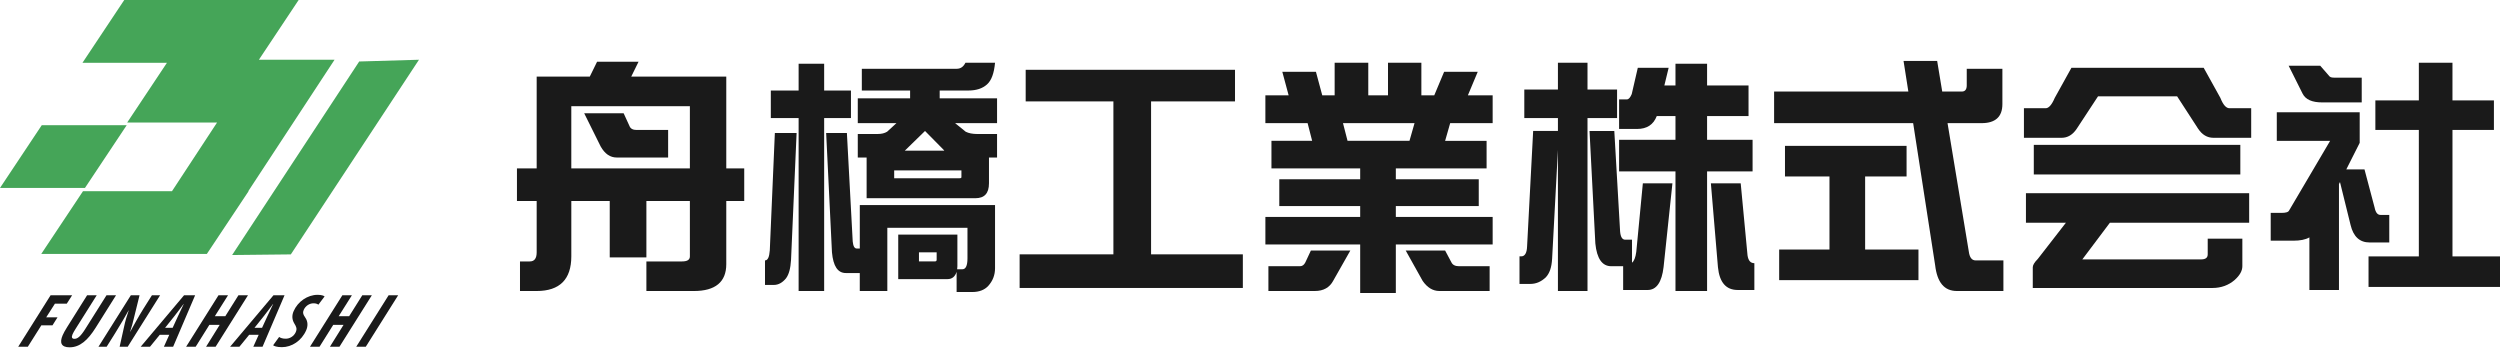
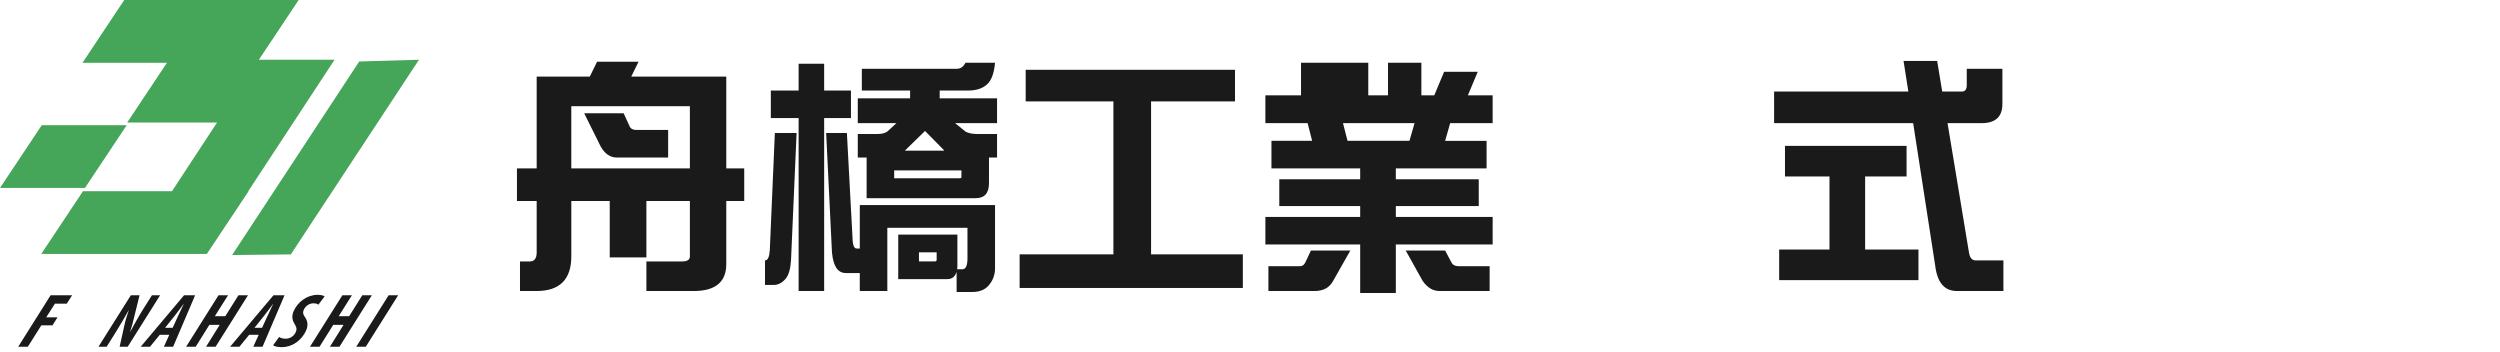
<svg xmlns="http://www.w3.org/2000/svg" version="1.1" id="レイヤー_1" x="0px" y="0px" viewBox="0 0 270 38" enable-background="new 0 0 270 38" xml:space="preserve">
  <g>
    <g>
      <polygon fill="#45A558" points="38.794,6.641 25.069,27.543 31.41,27.474 45.249,6.452   " />
      <polygon fill="#45A558" points="26.815,20.647 36.132,6.452 27.96,6.452 32.253,0 13.419,0 8.908,6.78 18.03,6.78 13.737,13.232     23.443,13.232 18.576,20.647 8.965,20.647 4.454,27.427 22.338,27.427 26.849,20.647   " />
      <polygon fill="#45A558" points="13.686,13.519 4.511,13.519 0,20.299 9.175,20.299   " />
    </g>
    <g>
      <path fill="#1A1A1A" d="M5.463,31.891h2.326l-0.578,0.906h-1.28L4.99,34.272h1.221l-0.543,0.865H4.463l-1.455,2.307H1.969    L5.463,31.891z" />
-       <path fill="#1A1A1A" d="M10.444,31.891l-2.271,3.608c-0.158,0.247-0.268,0.445-0.341,0.61c-0.14,0.321-0.056,0.485,0.2,0.485    c0.33,0,0.654-0.231,1.171-1.055l2.298-3.649h1.03l-2.199,3.502c-0.843,1.342-1.703,2.118-2.816,2.118    c-0.907,0-1.103-0.495-0.746-1.311c0.104-0.239,0.267-0.535,0.481-0.873l2.155-3.436H10.444z" />
      <path fill="#1A1A1A" d="M10.636,37.444l3.494-5.553h0.94l-0.544,2.207c-0.173,0.734-0.312,1.262-0.473,1.723h0.017    c0.332-0.609,0.85-1.566,1.426-2.488l0.911-1.442h0.882l-3.493,5.553h-0.874l0.459-2.068c0.166-0.774,0.283-1.154,0.52-1.846    h-0.017c-0.311,0.561-0.839,1.483-1.439,2.44l-0.925,1.475H10.636z" />
      <path fill="#1A1A1A" d="M17.252,36.159l-1.049,1.285h-1.006l4.68-5.553h1.196l-2.372,5.553h-0.998l0.579-1.285H17.252z     M18.647,35.401l0.563-1.228c0.155-0.338,0.444-0.922,0.636-1.344H19.83c-0.316,0.421-0.764,1.031-1.012,1.336l-0.987,1.236    H18.647z" />
      <path fill="#1A1A1A" d="M24.627,31.891l-1.424,2.258h1.13l1.417-2.258h1.031l-3.494,5.553h-1.03l1.468-2.357H22.61l-1.476,2.357    h-1.031l3.494-5.553H24.627z" />
      <path fill="#1A1A1A" d="M26.909,36.159l-1.049,1.285h-1.006l4.68-5.553h1.196l-2.372,5.553h-0.998l0.579-1.285H26.909z     M28.304,35.401l0.563-1.228c0.155-0.338,0.444-0.922,0.636-1.344h-0.017c-0.316,0.421-0.764,1.031-1.012,1.336l-0.987,1.236    H28.304z" />
      <path fill="#1A1A1A" d="M30.148,36.39c0.135,0.107,0.387,0.189,0.684,0.189c0.463,0.016,0.919-0.272,1.11-0.709    c0.162-0.371,0.058-0.584-0.154-0.931c-0.249-0.411-0.285-0.857-0.072-1.342c0.451-1.03,1.502-1.756,2.582-1.756    c0.429,0,0.662,0.091,0.758,0.173l-0.669,0.89c-0.126-0.09-0.282-0.148-0.53-0.148c-0.437,0-0.864,0.28-1.052,0.708    c-0.116,0.264-0.099,0.47,0.182,0.865c0.276,0.404,0.278,0.89,0.084,1.336c-0.504,1.153-1.567,1.829-2.623,1.829    c-0.561,0-0.862-0.123-0.949-0.206L30.148,36.39z" />
      <path fill="#1A1A1A" d="M38.003,31.891l-1.424,2.258h1.13l1.417-2.258h1.031l-3.494,5.553h-1.03l1.468-2.357h-1.114l-1.476,2.357    h-1.031l3.494-5.553H38.003z" />
      <path fill="#1A1A1A" d="M43,31.891l-3.493,5.553h-1.031l3.494-5.553H43z" />
    </g>
  </g>
  <g>
    <path fill="#1A1A1A" d="M68.964,6.665l-0.792,1.611h10.266v9.911h1.939v3.522h-1.939v6.826c0,1.911-1.174,2.894-3.495,2.894H69.81   v-3.194h3.85c0.546,0,0.847-0.164,0.847-0.546v-5.98H69.81v6.089h-3.959v-6.089h-4.149v5.98c0,2.484-1.256,3.74-3.741,3.74h-1.802   v-3.194h1.064c0.492,0,0.738-0.328,0.738-0.983v-5.543h-2.13v-3.522h2.13V8.275h5.734l0.791-1.611H68.964z M74.507,18.186V11.47   H61.701v6.716H74.507z M67.353,12.234l0.627,1.365c0.109,0.3,0.382,0.437,0.765,0.437h3.413v2.976h-5.543   c-0.71,0-1.283-0.382-1.747-1.202l-1.775-3.577H67.353z" />
    <path fill="#1A1A1A" d="M86.033,14.364L85.432,28.07c-0.055,0.901-0.219,1.556-0.546,1.993c-0.382,0.464-0.819,0.71-1.31,0.71   H82.62v-2.648c0.3,0,0.463-0.355,0.518-1.092l0.546-12.668H86.033z M91.903,12.753h-2.894v18.675h-2.758V12.753h-3.003V9.777h3.003   V6.883h2.758v2.894h2.894V12.753z M91.465,14.364l0.628,11.713c0.055,0.519,0.191,0.764,0.437,0.764h0.328v-4.696h14.606v6.826   c0,0.737-0.246,1.365-0.737,1.911c-0.41,0.437-0.983,0.655-1.72,0.655h-1.693V29.08h0.627c0.355,0,0.546-0.382,0.546-1.174v-3.304   h-8.655v6.826h-2.976v-1.939h-1.502c-0.874,0-1.366-0.737-1.502-2.239l-0.627-12.887H91.465z M107.465,6.773   c-0.109,1.147-0.381,1.911-0.873,2.348c-0.492,0.437-1.147,0.655-2.021,0.655h-3.085v0.846h6.197v2.676h-4.532   c0.764,0.628,1.146,0.928,1.146,0.928c0.328,0.164,0.738,0.246,1.256,0.246h2.13v2.539h-0.873v2.785   c0,1.092-0.492,1.611-1.474,1.611H93.595v-4.396H92.64v-2.539h2.13c0.436,0,0.764-0.082,1.037-0.246c0,0,0.328-0.3,1.01-0.928   H92.64v-2.676h5.652V9.777h-5.215V7.429h10.238c0.436,0,0.737-0.219,0.955-0.656H107.465z M103.834,19.142v-0.737h-7.262v0.846   h7.043C103.752,19.251,103.834,19.224,103.834,19.142z M103.398,25.339v3.413c0,0.164-0.027,0.246-0.027,0.328   c-0.027,0.109-0.055,0.191-0.055,0.273c-0.164,0.519-0.492,0.792-0.983,0.792h-5.324v-4.806H103.398z M102.004,16.275   c-0.027,0-0.055-0.027-0.055-0.055l-2.047-2.075l-2.157,2.103c-0.027,0.027-0.027,0.027-0.027,0.027H102.004z M101.159,28.07   v-0.819h-1.911v0.983h1.72C101.077,28.234,101.159,28.179,101.159,28.07z" />
    <path fill="#1A1A1A" d="M133.381,10.951h-9.065v16.518h9.911v3.631h-24.108v-3.631h10.129V10.951h-9.474V7.538h22.607V10.951z" />
-     <path fill="#1A1A1A" d="M147.774,6.773v3.522h2.13V6.773h3.604v3.522h1.392l1.064-2.539h3.631l-1.064,2.539h2.675v3.004h-4.587   l-0.546,1.911h4.478v2.976h-9.802v1.174h8.955v2.894h-8.955v1.174h10.457v2.976H150.75v5.242h-3.85v-5.242h-10.238v-2.976H146.9   v-1.174h-8.737V19.36h8.737v-1.174h-9.583V15.21h4.395l-0.491-1.911h-4.56v-3.004h2.512l-0.683-2.539h3.631l0.683,2.539h1.338   V6.773H147.774z M145.835,27.06l-1.857,3.276c-0.382,0.71-1.037,1.092-1.966,1.092h-5.024v-2.676h3.413   c0.246,0,0.437-0.137,0.574-0.409l0.6-1.283H145.835z M152.224,15.21l0.546-1.911h-7.727l0.492,1.911H152.224z M156.074,27.06   l0.683,1.283c0.137,0.273,0.409,0.409,0.819,0.409h3.304v2.676h-5.433c-0.709,0-1.31-0.382-1.801-1.092l-1.829-3.276H156.074z" />
-     <path fill="#1A1A1A" d="M174.644,12.753h-3.194v18.675h-3.194V16.193l-0.628,11.767c-0.055,0.928-0.272,1.556-0.682,1.993   c-0.492,0.464-1.038,0.71-1.665,0.71h-1.175v-2.976h0.191c0.382,0,0.601-0.355,0.628-1.065l0.656-12.478h2.675v-1.392h-3.631V9.668   h3.631V6.773h3.194v2.894h3.194V12.753z M174.345,14.145l0.627,10.867c0.055,0.601,0.246,0.874,0.546,0.874h0.738v2.484   c0.218-0.164,0.381-0.546,0.463-1.174l0.71-7.399h3.194l-0.955,9.037c-0.191,1.638-0.765,2.484-1.72,2.484H175.3v-2.566h-1.283   c-0.983,0-1.556-0.819-1.72-2.457l-0.628-12.15H174.345z M180.214,7.32l-0.463,1.911h1.201V6.883h3.413v2.348h4.477v3.304h-4.477   v2.566h4.914v3.413h-4.914v12.914h-3.413V18.514h-6.089v-3.413h6.089v-2.566h-2.021c-0.355,0.928-1.064,1.392-2.13,1.392h-1.939   v-3.194h0.847c0.191,0,0.355-0.191,0.519-0.573l0.655-2.84H180.214z M187.996,19.797l0.737,7.781   c0.082,0.573,0.328,0.846,0.738,0.846v2.894h-1.802c-1.256,0-1.966-0.819-2.13-2.457l-0.764-9.064H187.996z" />
+     <path fill="#1A1A1A" d="M147.774,6.773v3.522h2.13V6.773h3.604v3.522h1.392l1.064-2.539h3.631l-1.064,2.539h2.675v3.004h-4.587   l-0.546,1.911h4.478v2.976h-9.802v1.174h8.955v2.894h-8.955v1.174h10.457v2.976H150.75v5.242h-3.85v-5.242h-10.238v-2.976H146.9   v-1.174h-8.737V19.36h8.737v-1.174h-9.583V15.21h4.395l-0.491-1.911h-4.56v-3.004h2.512l-0.683-2.539l0.683,2.539h1.338   V6.773H147.774z M145.835,27.06l-1.857,3.276c-0.382,0.71-1.037,1.092-1.966,1.092h-5.024v-2.676h3.413   c0.246,0,0.437-0.137,0.574-0.409l0.6-1.283H145.835z M152.224,15.21l0.546-1.911h-7.727l0.492,1.911H152.224z M156.074,27.06   l0.683,1.283c0.137,0.273,0.409,0.409,0.819,0.409h3.304v2.676h-5.433c-0.709,0-1.31-0.382-1.801-1.092l-1.829-3.276H156.074z" />
    <path fill="#1A1A1A" d="M216.258,7.429v3.822c0,1.365-0.764,2.048-2.238,2.048h-3.686l2.293,13.842   c0.082,0.655,0.328,0.983,0.738,0.983h3.003v3.304h-5.024c-1.365,0-2.13-0.928-2.348-2.785l-2.375-15.344h-15.017V9.886h14.498   l-0.519-3.304h3.631l0.546,3.304h2.13c0.328,0,0.518-0.219,0.518-0.655V7.429H216.258z M205.911,19.06h-4.477v7.891h5.76v3.304   H192.15V26.95h5.433V19.06h-4.805v-3.304h13.132V19.06z" />
-     <path fill="#1A1A1A" d="M237.997,7.32l1.802,3.249c0.301,0.764,0.628,1.12,0.983,1.12h2.347v3.194h-4.067   c-0.683,0-1.229-0.327-1.666-0.983l-2.265-3.495h-8.546l-2.294,3.495c-0.437,0.656-0.982,0.983-1.638,0.983h-4.068v-3.194h2.348   c0.328,0,0.656-0.355,0.982-1.12l1.802-3.249H237.997z M242.911,24.057h-15.044l-2.976,3.959h12.804   c0.492,0,0.738-0.164,0.738-0.546v-1.693h3.741v2.976c0,0.492-0.273,0.983-0.82,1.475c-0.655,0.573-1.474,0.874-2.402,0.874   h-19.412v-2.239c0-0.219,0.164-0.519,0.545-0.901l3.031-3.904h-4.314v-3.195h24.108V24.057z M241.956,18.842H219.65v-3.195h22.306   V18.842z" />
-     <path fill="#1A1A1A" d="M254.847,12.125v3.304l-1.447,2.866h1.965l1.093,4.123c0.109,0.546,0.328,0.792,0.628,0.792h0.955v2.976   h-2.13c-1.064,0-1.747-0.628-2.048-1.884l-1.146-4.641l-0.109,0.218v11.44h-3.194V25.64c-0.437,0.246-1.011,0.355-1.72,0.355   h-2.458v-3.003h1.175c0.463,0,0.737-0.082,0.819-0.273l4.424-7.508h-5.761v-3.085H254.847z M250.588,7.101l0.929,1.065   c0.109,0.164,0.273,0.219,0.545,0.219h3.004v2.676h-4.26c-1.092,0-1.802-0.3-2.13-0.956l-1.502-3.004H250.588z M269.344,14.036   h-4.477v13.652H270v3.304h-14.198v-3.304h5.433V14.036h-4.696v-3.194h4.696V6.773h3.631v4.068h4.477V14.036z" />
  </g>
</svg>